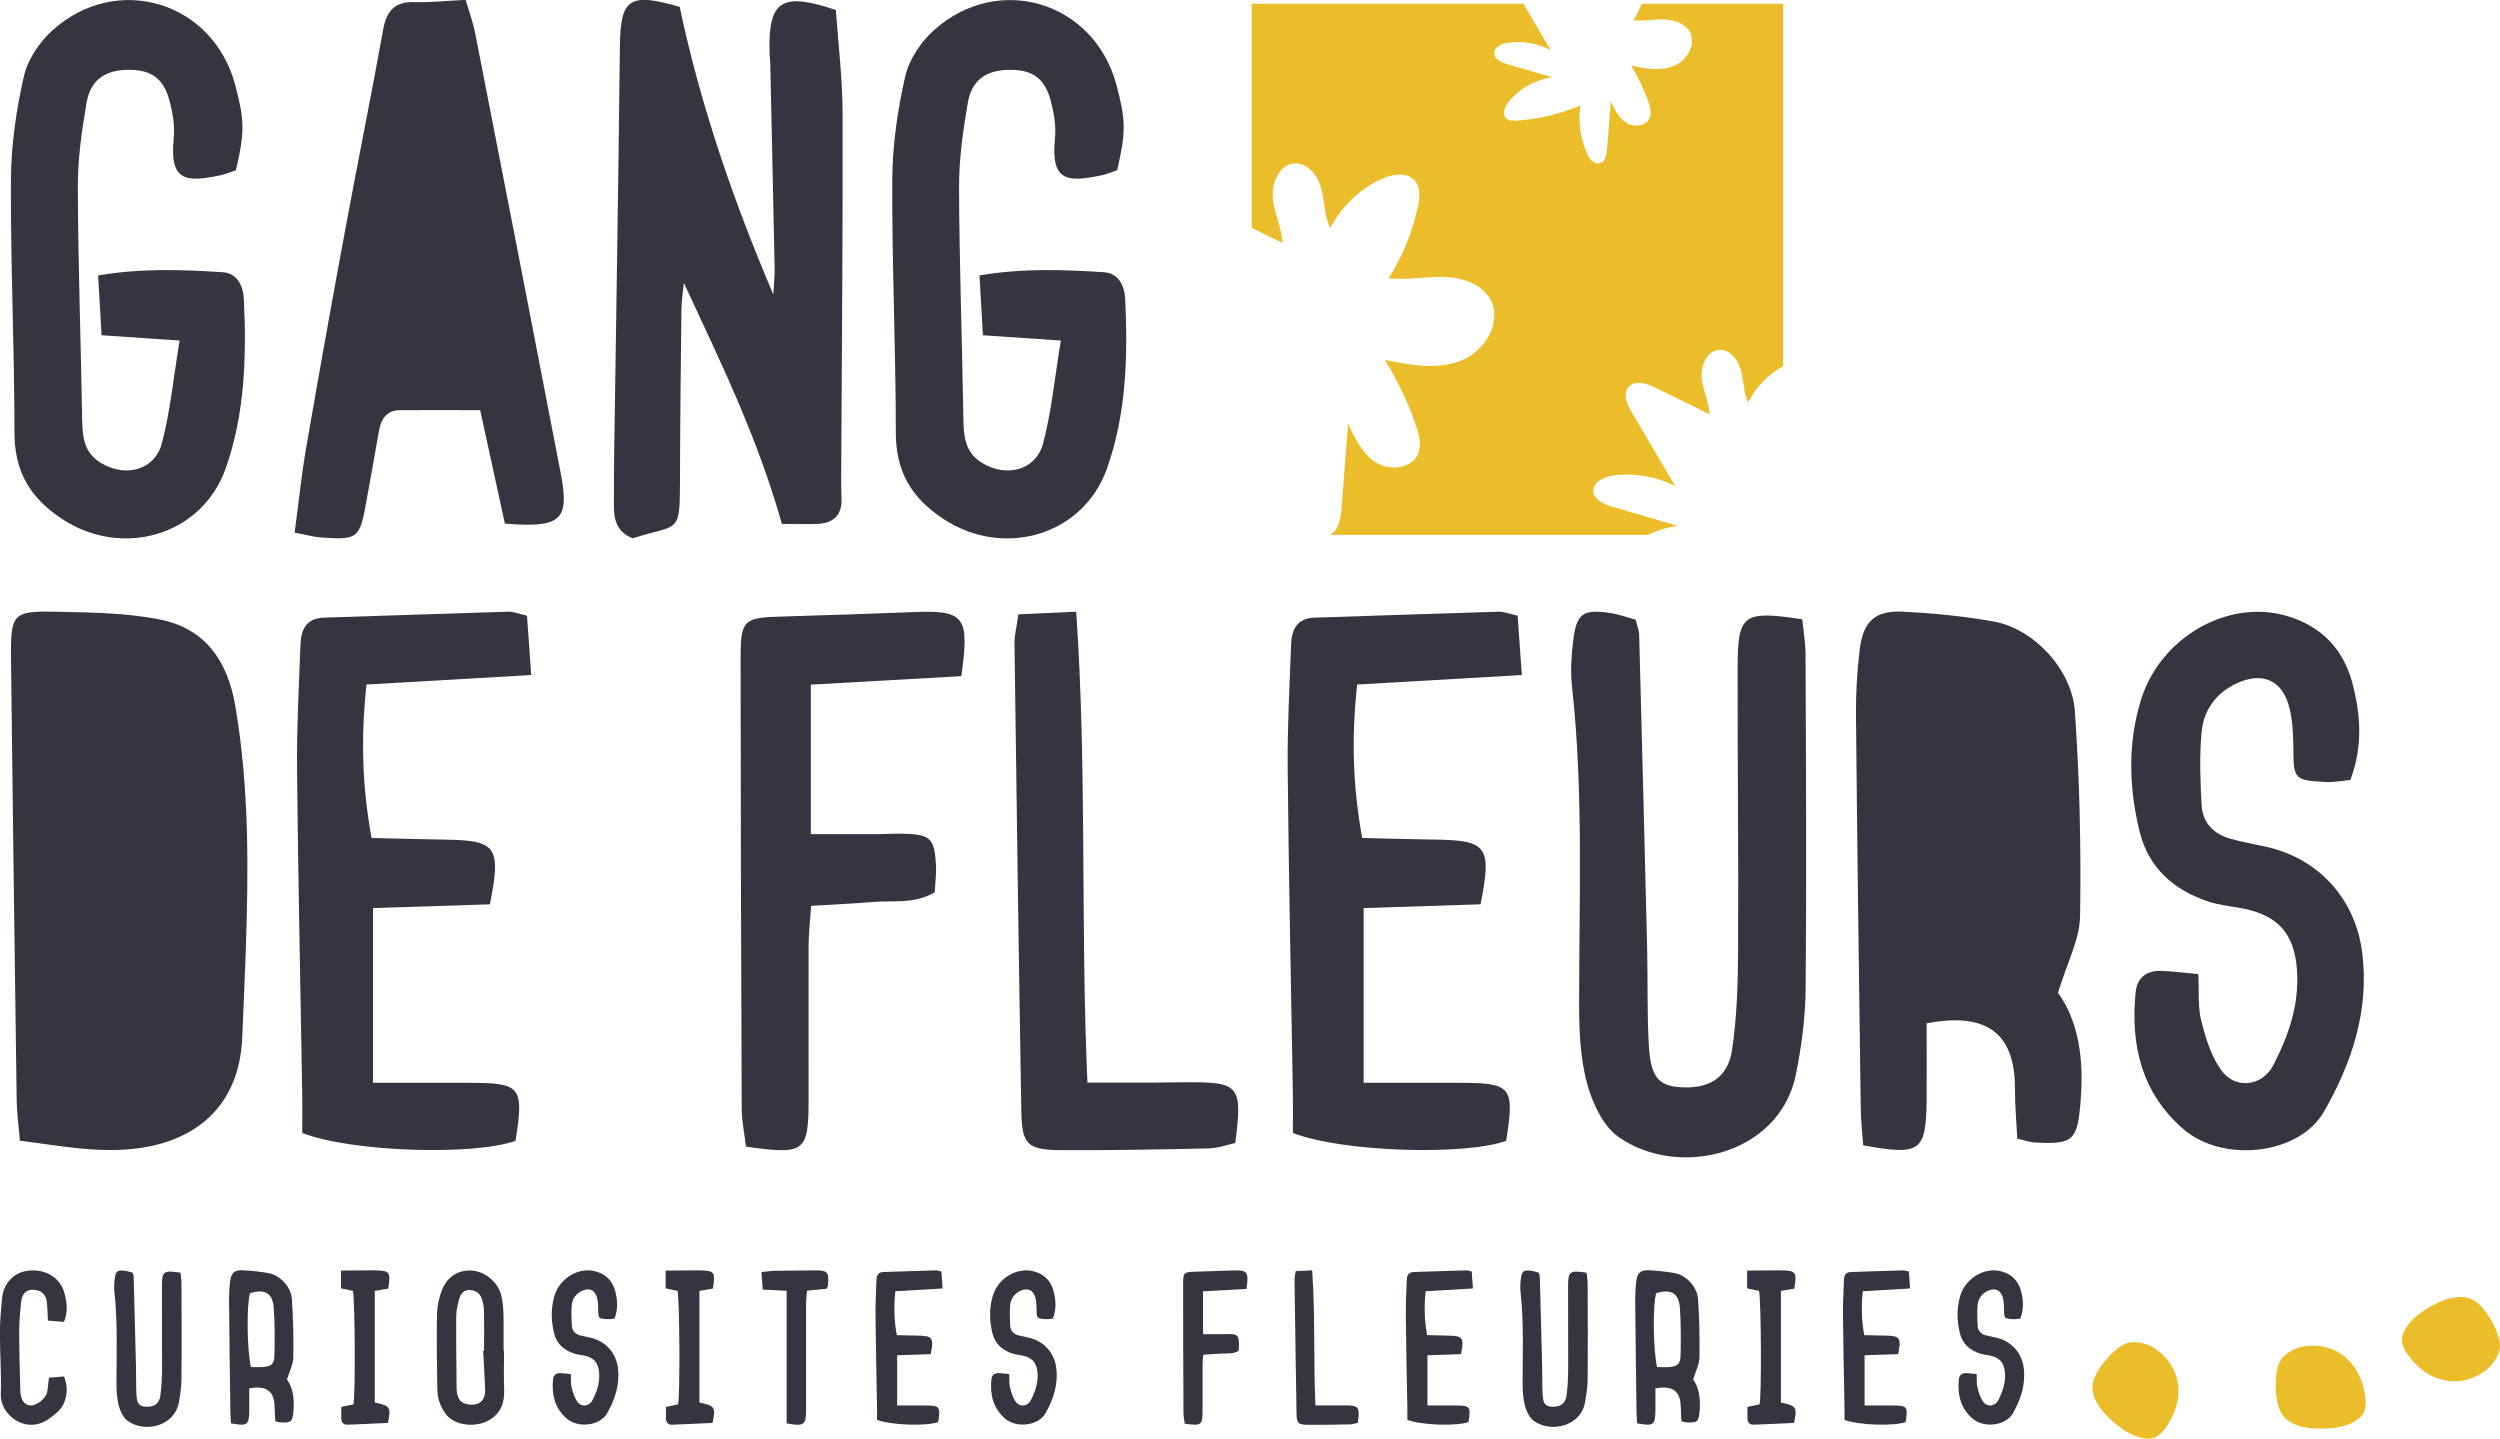
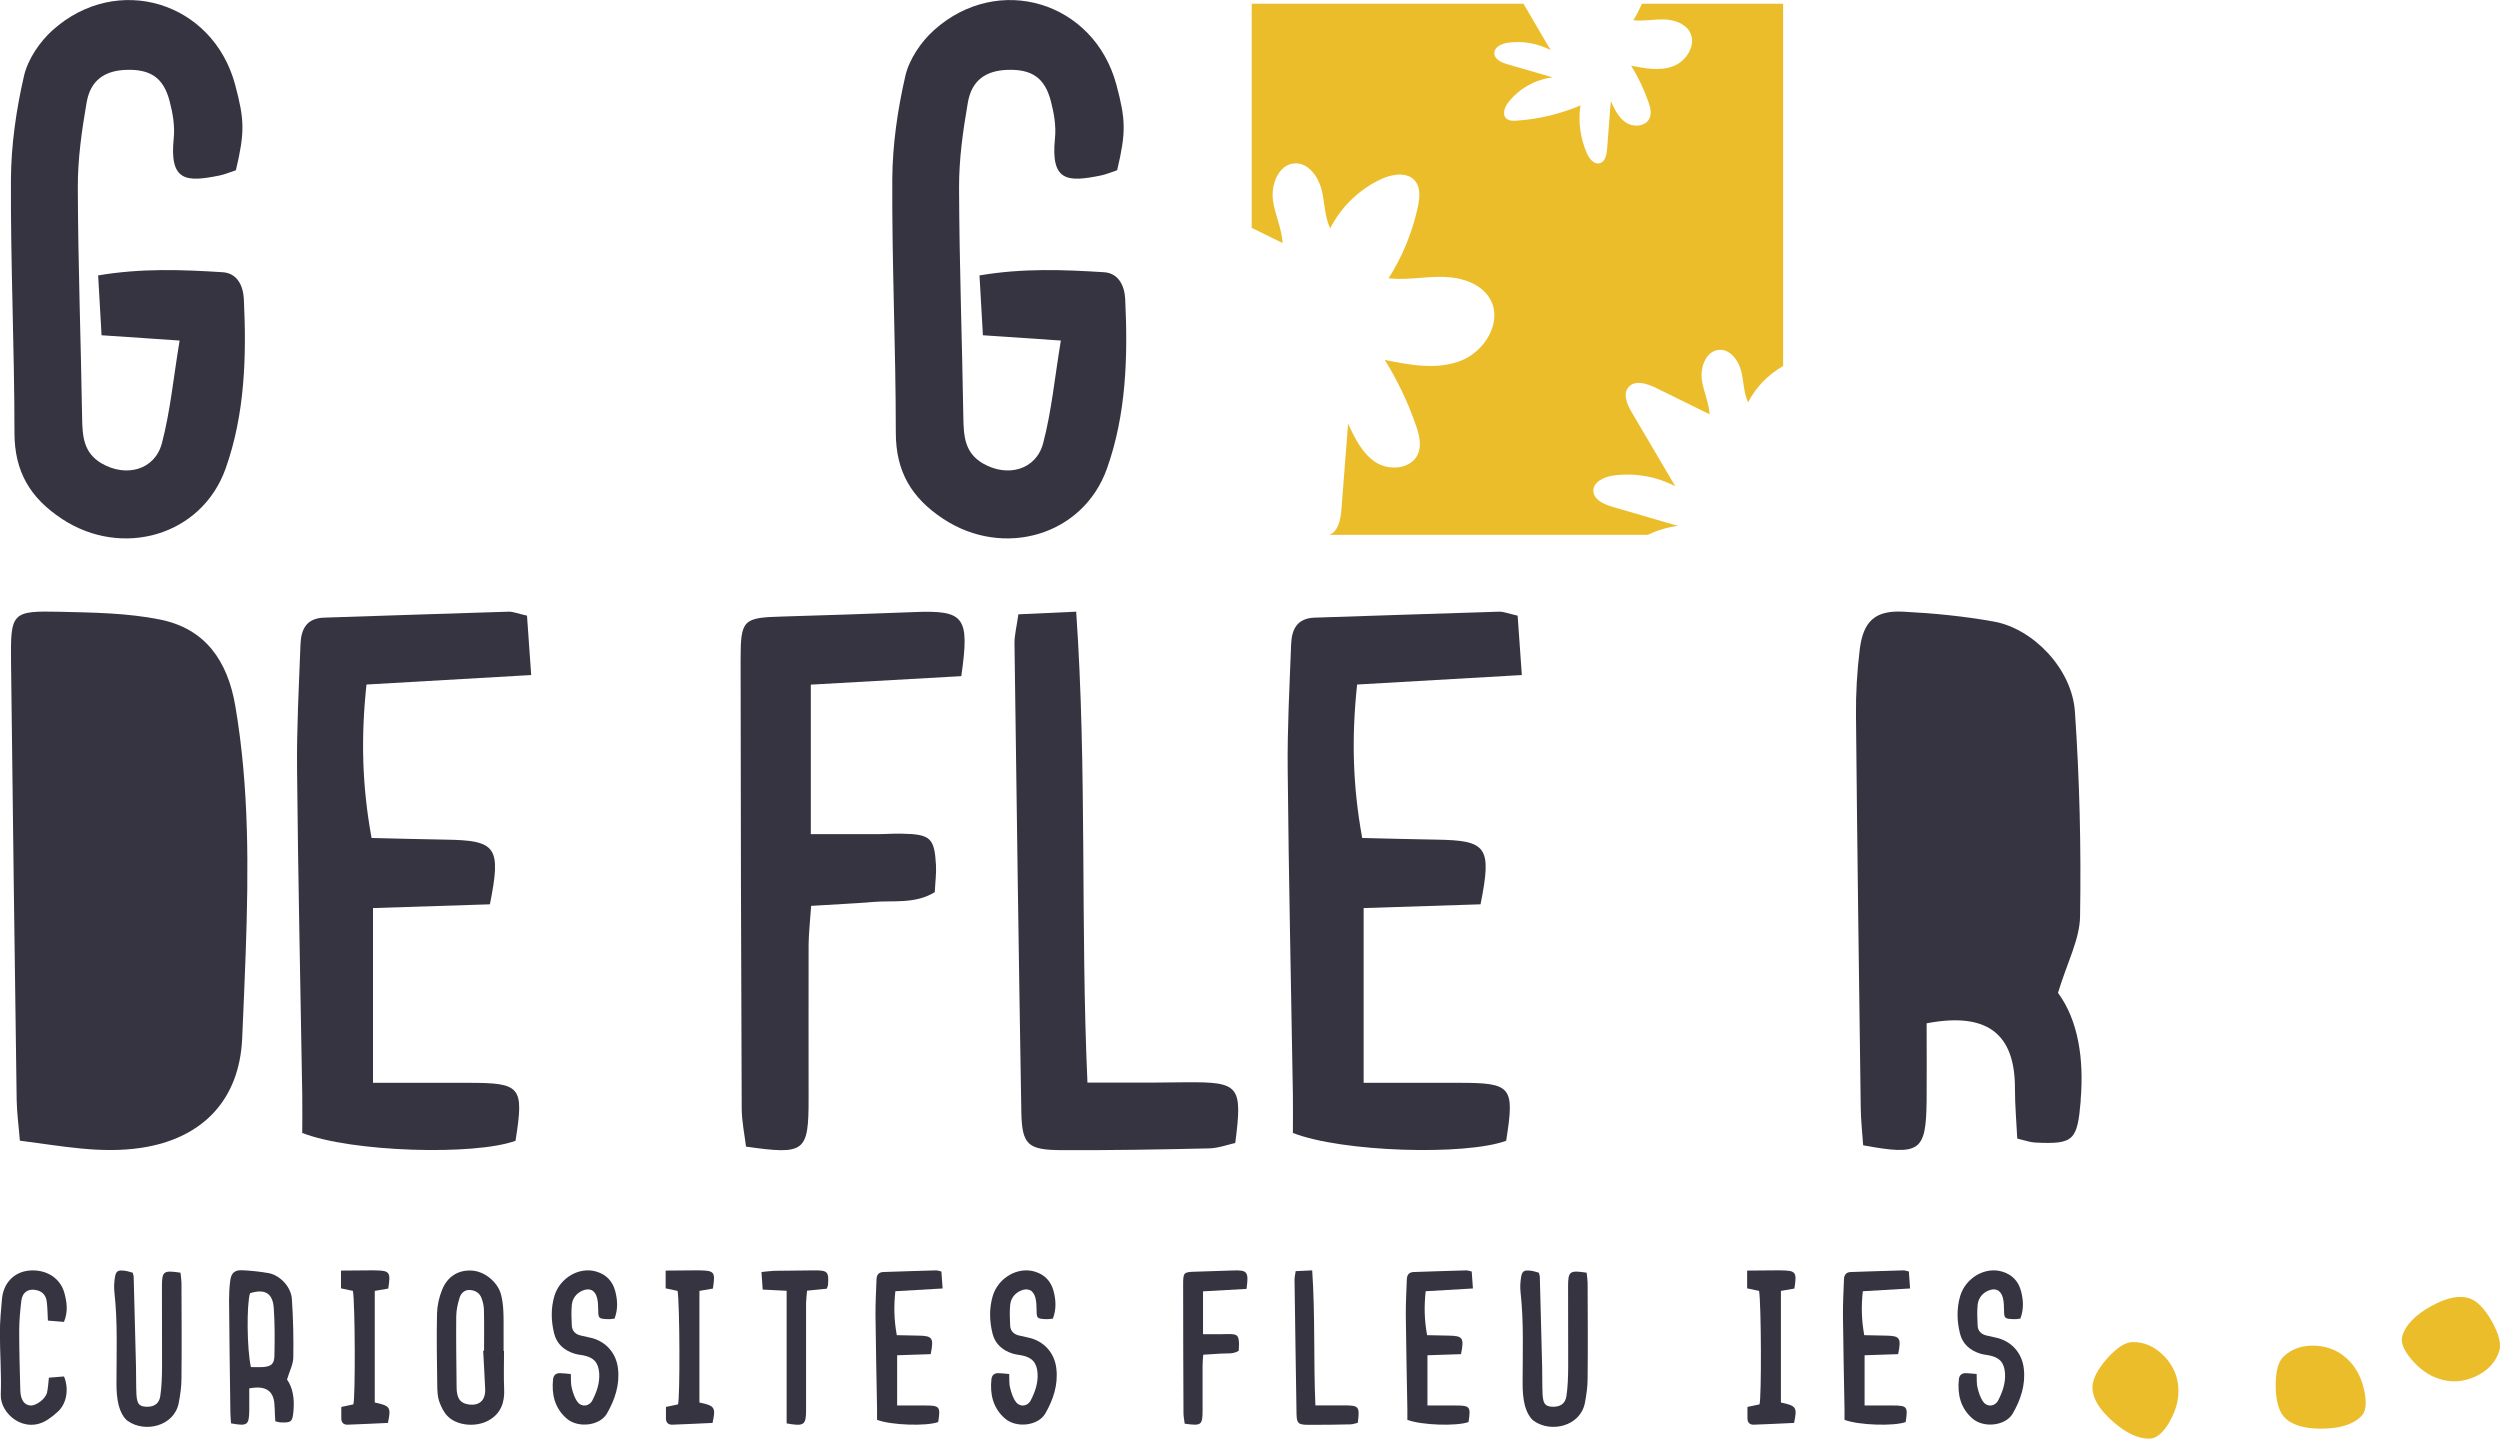
<svg xmlns="http://www.w3.org/2000/svg" id="Calque_2" data-name="Calque 2" viewBox="0 0 226.47 130.32">
  <defs>
    <style>
      .cls-1 {
        fill: #ecbd2b;
      }

      .cls-2 {
        fill: #363440;
      }
    </style>
  </defs>
  <g id="Calque_1-2" data-name="Calque 1">
    <g>
      <path class="cls-2" d="M16.28,30.85c-2.77-.19-4.75-.32-7.08-.48-.1-1.79-.2-3.4-.31-5.42,3.95-.67,7.63-.52,11.28-.29,1.3.08,1.86,1.2,1.92,2.43.25,5.2.1,10.42-1.65,15.35-2.17,6.11-9.39,8.15-14.82,4.57-2.89-1.9-4.31-4.29-4.31-7.82,0-7.65-.36-15.3-.32-22.95.02-3.12.48-6.3,1.18-9.35.35-1.52,1.42-3.1,2.6-4.16C10.61-2.5,19.28.15,21.3,7.67c.86,3.21.88,4.32.07,7.75-.45.15-.96.37-1.49.48-3.01.61-4.55.56-4.14-3.39.11-1.09-.09-2.26-.37-3.33-.55-2.14-1.74-2.93-3.96-2.85-1.93.07-3.21.94-3.56,2.94-.44,2.54-.81,5.13-.8,7.7.02,6.97.28,13.94.39,20.92.03,1.64.13,3.12,1.75,4.08,2.22,1.3,4.84.62,5.48-1.83.76-2.89,1.04-5.91,1.6-9.28Z" />
-       <path class="cls-2" d="M45.74,47.44c-.7-3.23-1.42-6.54-2.24-10.28-2.51,0-4.9-.02-7.29,0-1.23.01-1.7.84-1.89,1.93-.36,2.07-.74,4.14-1.11,6.21-.63,3.53-.75,3.63-4.23,3.38-.54-.04-1.06-.2-2.29-.43.37-2.75.62-5.25,1.05-7.72,1.15-6.65,2.34-13.29,3.57-19.92,1.11-5.98,2.32-11.94,3.4-17.93.31-1.7,1.05-2.55,2.85-2.49,1.42.05,2.85-.12,4.62-.2.31,1.05.68,2.05.88,3.09,2.59,13.25,5.18,26.5,7.73,39.76.83,4.3.05,5.01-5.07,4.59Z" />
-       <path class="cls-2" d="M70.84,47.49c-2.24-7.96-5.61-14.79-8.89-21.86-.08.8-.21,1.59-.22,2.39-.06,5.09-.12,10.18-.13,15.27-.02,5.22-.01,4.12-4.29,5.47-1.36-.51-1.71-1.61-1.7-2.92.01-1.44,0-2.88.02-4.32.18-12.4.39-24.79.52-37.19.05-4.47.8-5.04,5.42-3.71,1.89,8.94,4.85,17.54,8.48,26.05.04-.82.14-1.63.12-2.45-.12-6.08-.26-12.16-.39-18.25,0-.44-.06-.88-.07-1.33-.11-4.57,1.11-5.4,6.01-3.73.21,3.02.6,6.2.61,9.38.03,10.96-.08,21.92-.13,32.88,0,.66,0,1.33.03,1.99.06,1.53-.76,2.24-2.2,2.3-1.08.04-2.17,0-3.16,0Z" />
      <path class="cls-2" d="M96.12,30.85c-2.77-.19-4.75-.32-7.08-.48-.1-1.79-.2-3.4-.31-5.42,3.95-.67,7.63-.52,11.28-.29,1.3.08,1.86,1.2,1.92,2.43.25,5.2.1,10.42-1.65,15.35-2.17,6.11-9.39,8.15-14.82,4.57-2.89-1.9-4.31-4.29-4.31-7.82,0-7.65-.36-15.3-.32-22.95.02-3.12.48-6.3,1.18-9.35.35-1.52,1.42-3.1,2.6-4.16,5.83-5.23,14.5-2.58,16.52,4.94.86,3.21.88,4.32.07,7.75-.45.15-.96.37-1.49.48-3.01.61-4.55.56-4.14-3.39.11-1.09-.09-2.26-.37-3.33-.55-2.14-1.74-2.93-3.96-2.85-1.93.07-3.21.94-3.56,2.94-.44,2.54-.81,5.13-.8,7.7.02,6.97.28,13.94.39,20.92.03,1.64.13,3.12,1.75,4.08,2.22,1.3,4.84.62,5.48-1.83.76-2.89,1.04-5.91,1.6-9.28Z" />
      <path class="cls-2" d="M22.26,86.26c-.09,2.59-.21,5.19-.32,7.78-.24,5.61-3.6,9.1-9.15,9.94-3.66.55-7.14-.16-10.99-.65-.1-1.28-.27-2.49-.29-3.69-.19-13.21-.35-26.42-.51-39.64-.05-4.52.05-4.68,4.43-4.58,3.03.07,6.11.11,9.05.7,4.11.82,6.14,3.73,6.84,7.85,1.26,7.4,1.2,14.83.94,22.28Z" />
      <path class="cls-2" d="M33.79,98.09c3.1,0,5.86,0,8.62,0,4.8,0,5.07.33,4.29,5.25-3.69,1.36-14.9,1.03-19.32-.71,0-1.06.02-2.27,0-3.47-.16-9.81-.38-19.61-.47-29.42-.04-3.79.17-7.58.31-11.36.05-1.35.52-2.38,2.14-2.43,5.57-.17,11.14-.38,16.71-.54.42-.01.85.18,1.67.36.12,1.65.24,3.35.38,5.38-5.18.3-9.91.57-14.92.86-.51,4.77-.41,9.15.46,13.9,2.31.05,4.51.12,6.71.15,4.61.07,5.05.65,4.01,5.86-3.39.11-6.88.22-10.59.34v15.83Z" />
      <path class="cls-2" d="M87.1,61.25c-4.59.26-9.04.51-13.65.77v13.54c2.21,0,4.2,0,6.19,0,.68,0,1.36-.06,2.03-.04,2.62.05,2.98.37,3.12,2.86.04.77-.07,1.55-.11,2.44-1.8,1.1-3.77.73-5.63.89-1.77.15-3.55.22-5.57.35-.09,1.35-.22,2.44-.23,3.54-.02,4.63.01,9.26,0,13.89,0,4.89-.31,5.14-5.67,4.38-.13-1.08-.38-2.26-.39-3.44-.06-13.55-.09-27.11-.1-40.66,0-3.65.21-3.82,3.79-3.92,3.95-.12,7.9-.24,11.85-.4,4.65-.19,5.13.37,4.35,5.81Z" />
      <path class="cls-2" d="M92.26,55.65c1.69-.08,3.29-.15,5.23-.24.99,14.34.38,28.34,1.02,42.66,2.22,0,4.08,0,5.95,0,1,0,2.01-.03,3.01-.03,4.81-.03,5.1.3,4.43,5.5-.72.16-1.54.47-2.37.49-4.46.1-8.92.18-13.38.16-3.06-.02-3.57-.49-3.63-3.46-.24-14.16-.43-28.31-.62-42.47,0-.75.2-1.51.35-2.6Z" />
      <path class="cls-2" d="M123.53,98.09c3.1,0,5.86,0,8.62,0,4.8,0,5.07.33,4.29,5.25-3.69,1.36-14.9,1.03-19.32-.71,0-1.06.02-2.27,0-3.47-.16-9.81-.38-19.61-.47-29.42-.04-3.79.17-7.58.31-11.36.05-1.35.52-2.38,2.14-2.43,5.57-.17,11.14-.38,16.71-.54.42-.01.85.18,1.67.36.12,1.65.24,3.35.38,5.38-5.18.3-9.91.57-14.92.86-.51,4.77-.41,9.15.46,13.9,2.31.05,4.51.12,6.71.15,4.61.07,5.05.65,4.01,5.86-3.39.11-6.88.22-10.59.34v15.83Z" />
-       <path class="cls-2" d="M148.17,56.13c.13.54.31.97.32,1.41.25,9.41.49,18.83.72,28.25.07,2.95-.01,5.91.15,8.85.16,2.91.86,3.71,2.85,3.85,2.56.18,4.32-.84,4.69-3.36.45-3.01.54-6.1.55-9.15.05-8.52-.06-17.03-.04-25.55.01-4.8.5-5.14,5.85-4.33.1.98.29,2.06.3,3.14.04,10.11.1,20.21.01,30.32-.02,2.59-.37,5.21-.88,7.75-1.46,7.35-10.72,9.5-16.1,5.66-1.4-1-2.34-3.06-2.82-4.82-.61-2.27-.72-4.71-.72-7.08-.01-9.65.41-19.3-.65-28.93-.15-1.34-.05-2.73.11-4.08.3-2.49.86-2.89,3.36-2.53.76.11,1.5.39,2.29.61Z" />
      <path class="cls-2" d="M188.49,99.69c-.31,3.62-.61,3.99-4.15,3.81-.43-.02-.84-.18-1.6-.36-.07-1.49-.21-3-.21-4.51.02-4.93-2.45-6.99-8-5.93,0,2.39.02,4.69,0,6.99-.06,4.64-.56,5.01-5.75,4.06-.07-1.08-.21-2.26-.22-3.43-.16-11.84-.32-23.69-.43-35.53-.02-1.99.1-3.99.34-5.96.32-2.57,1.4-3.55,3.94-3.42,2.75.14,5.52.41,8.23.9,3.56.65,7.05,4.29,7.32,8.13.43,6.17.57,12.38.47,18.56-.03,2.1-1.17,4.19-2,6.94,1.83,2.48,2.37,5.99,2.05,9.73Z" />
-       <path class="cls-2" d="M199.14,88.22c.08,1.66-.05,3.02.27,4.26.4,1.57.9,3.24,1.84,4.51,1.27,1.72,3.69,1.42,4.68-.49,1.39-2.68,2.37-5.52,2.15-8.62-.23-3.33-1.75-5-5.04-5.61-.98-.18-1.99-.28-2.93-.58-3.16-1.03-5.47-3.06-6.28-6.33-.97-3.93-1.1-7.92.08-11.85,1.73-5.77,7.91-9.29,13.26-7.71,3.2.95,5.14,3.06,5.95,6.16.73,2.81.94,5.68-.21,8.7-.7.06-1.44.21-2.18.18-2.93-.15-2.96-.25-2.98-3.07-.01-1.21-.07-2.46-.35-3.62-.61-2.53-2.44-3.34-4.8-2.24-1.87.87-2.98,2.44-3.16,4.4-.21,2.19-.12,4.43,0,6.63.09,1.6,1.1,2.63,2.65,3.05.96.26,1.94.46,2.92.66,4.92.98,8.39,4.71,8.99,9.75.62,5.2-.97,9.94-3.49,14.32-2.26,3.92-9.16,4.66-12.74,1.55-3.77-3.27-4.78-7.59-4.31-12.37.13-1.32.96-1.97,2.25-1.95.98.02,1.97.16,3.42.29Z" />
    </g>
    <path class="cls-1" d="M196.52,128.83c-.57.97-1.16,1.47-1.76,1.49-1.05.04-2.19-.5-3.42-1.6-1.21-1.08-1.81-2.11-1.79-3.09.02-.72.46-1.57,1.32-2.56.88-.97,1.63-1.47,2.26-1.49,1.08-.04,2.06.39,2.92,1.27.84.88,1.28,1.91,1.29,3.09.02.96-.26,1.92-.83,2.89Z" />
    <path class="cls-1" d="M214.19,126.05c.23,1.11.12,1.87-.32,2.28-.75.73-1.96,1.09-3.61,1.09-1.63,0-2.76-.37-3.39-1.11-.46-.55-.71-1.48-.72-2.79,0-1.31.24-2.18.69-2.61.78-.75,1.79-1.08,3.02-1,1.22.09,2.22.57,3.02,1.44.65.7,1.09,1.6,1.31,2.71Z" />
    <path class="cls-1" d="M218.45,123.15c-.73-.86-1-1.58-.82-2.16.31-1,1.2-1.9,2.64-2.69,1.43-.78,2.59-1,3.51-.66.67.26,1.33.96,1.98,2.1.62,1.16.84,2.03.65,2.63-.33,1.03-1.05,1.81-2.17,2.33-1.11.5-2.23.57-3.34.19-.91-.3-1.72-.88-2.45-1.74Z" />
    <g>
      <path class="cls-2" d="M5.81,119.75c-.5-.04-.97-.08-1.47-.12-.03-.62-.04-1.16-.1-1.69-.06-.51-.32-.91-.86-1.05-.78-.21-1.36.15-1.45.96-.1.89-.19,1.79-.19,2.69,0,1.8.05,3.61.1,5.41.02.85.36,1.33.91,1.37.52.04,1.38-.6,1.51-1.17.09-.4.11-.82.17-1.35.48-.04.94-.08,1.37-.11.47,1.15.23,2.46-.55,3.18-.28.26-.59.51-.91.72-2.08,1.38-4.33-.49-4.27-2.25.07-1.86-.08-3.73-.08-5.6,0-1.03.1-2.06.19-3.08.13-1.44,1.1-2.43,2.44-2.56,1.53-.15,2.85.65,3.22,2.05.21.8.35,1.64-.05,2.61Z" />
      <path class="cls-2" d="M12.02,115.29c.04.16.09.28.09.4.07,2.7.14,5.4.21,8.1.02.85,0,1.69.04,2.54.05.83.25,1.06.82,1.1.73.05,1.24-.24,1.34-.96.13-.86.15-1.75.16-2.62.01-2.44-.02-4.88-.01-7.32,0-1.38.14-1.47,1.68-1.24.03.28.08.59.09.9.01,2.9.03,5.79,0,8.69,0,.74-.11,1.49-.25,2.22-.42,2.11-3.07,2.72-4.62,1.62-.4-.29-.67-.88-.81-1.38-.17-.65-.21-1.35-.21-2.03,0-2.77.12-5.53-.19-8.29-.04-.38-.02-.78.03-1.17.09-.71.25-.83.96-.73.22.03.43.11.66.17Z" />
      <path class="cls-2" d="M24.87,127.47c0-1.41-.7-2-2.29-1.7,0,.69,0,1.35,0,2-.02,1.33-.16,1.44-1.65,1.17-.02-.31-.06-.65-.06-.99-.05-3.39-.09-6.79-.12-10.19,0-.57.03-1.14.1-1.71.09-.74.4-1.02,1.13-.98.79.04,1.58.12,2.36.26,1.02.19,2.02,1.23,2.1,2.33.12,1.77.16,3.55.13,5.32-.01.6-.33,1.2-.57,1.99.52.71.68,1.72.59,2.79-.09,1.04-.18,1.14-1.19,1.09-.12,0-.24-.05-.46-.1-.02-.43-.06-.86-.06-1.29h0ZM22.74,123.84c.39,0,.73.02,1.08,0,.76-.06,1.03-.28,1.04-1.06.03-1.43.04-2.86-.06-4.28-.09-1.36-.81-1.77-2.15-1.35-.32,1.02-.28,5.11.08,6.69Z" />
      <path class="cls-2" d="M33.95,127.05c1.41.3,1.49.44,1.19,1.85-1.2.05-2.42.12-3.65.16-.34.01-.56-.17-.57-.53-.01-.35,0-.7,0-1.08.42-.09.76-.16,1.09-.23.19-.6.16-9.15-.04-10.28-.31-.07-.65-.14-1.08-.23v-1.61c.85,0,1.65-.02,2.45-.02.2,0,.39,0,.59,0,1.38.02,1.48.13,1.24,1.65-.37.06-.77.13-1.22.21v10.1Z" />
      <path class="cls-2" d="M45.66,122.37c0,1.15-.04,2.31.01,3.46.06,1.23-.31,2.23-1.4,2.84-1.14.64-2.85.49-3.7-.36-.37-.36-.62-.89-.79-1.38-.15-.44-.16-.95-.17-1.42-.03-2.18-.07-4.36-.02-6.54.02-.72.19-1.47.46-2.13.49-1.23,1.49-1.82,2.71-1.74,1.12.07,2.28.99,2.61,2.11.13.46.19.94.22,1.42.04.64.03,1.28.03,1.92,0,.61,0,1.22,0,1.83h.04ZM43.77,122.36s.06,0,.08,0c0-1.22.02-2.43-.01-3.65,0-.38-.09-.77-.22-1.12-.17-.46-.56-.7-1.04-.73-.49-.04-.81.28-.94.68-.17.54-.3,1.11-.31,1.67-.02,2.08.01,4.16.03,6.24,0,.26,0,.51.05.77.1.6.41.9,1,1,1.01.16,1.59-.36,1.54-1.41-.05-1.15-.12-2.3-.18-3.45Z" />
      <path class="cls-2" d="M51.71,124.49c.02.48-.01.87.08,1.22.11.45.26.93.53,1.29.36.49,1.06.41,1.34-.14.4-.77.68-1.58.62-2.47-.07-.96-.5-1.43-1.44-1.61-.28-.05-.57-.08-.84-.17-.91-.29-1.57-.88-1.8-1.81-.28-1.13-.31-2.27.02-3.4.5-1.66,2.27-2.67,3.8-2.21.92.27,1.47.88,1.71,1.76.21.8.27,1.63-.06,2.5-.2.02-.41.06-.62.05-.84-.04-.85-.07-.86-.88,0-.35-.02-.7-.1-1.04-.18-.72-.7-.96-1.38-.64-.53.25-.85.7-.91,1.26-.06.63-.03,1.27,0,1.9.03.46.31.75.76.87.28.07.56.13.84.19,1.41.28,2.41,1.35,2.58,2.79.18,1.49-.28,2.85-1,4.1-.65,1.12-2.63,1.34-3.65.45-1.08-.94-1.37-2.18-1.23-3.55.04-.38.27-.57.64-.56.28,0,.56.05.98.08Z" />
      <path class="cls-2" d="M63.36,127.05c1.41.3,1.49.44,1.19,1.85-1.2.05-2.42.12-3.65.16-.34.01-.56-.17-.57-.53-.01-.35,0-.7,0-1.08.42-.09.76-.16,1.09-.23.19-.6.16-9.15-.04-10.28-.31-.07-.65-.14-1.08-.23v-1.61c.85,0,1.65-.02,2.45-.02.2,0,.39,0,.59,0,1.38.02,1.48.13,1.24,1.65-.37.06-.77.13-1.22.21v10.1Z" />
      <path class="cls-2" d="M71.26,128.93v-12c-.76-.04-1.39-.07-2.17-.11-.04-.51-.07-1-.11-1.59.45-.04.8-.1,1.14-.11,1.23-.02,2.46-.03,3.69-.04,1.16,0,1.28.13,1.2,1.29,0,.09-.05.18-.11.37-.54.05-1.11.11-1.79.18-.03.37-.08.75-.09,1.12,0,3.14,0,6.28,0,9.43,0,.1,0,.19,0,.29,0,1.33-.19,1.47-1.77,1.18Z" />
      <path class="cls-2" d="M81.29,127.32c.89,0,1.68,0,2.47,0,1.38,0,1.45.09,1.23,1.5-1.06.39-4.27.29-5.54-.2,0-.3,0-.65,0-1-.05-2.81-.11-5.62-.14-8.43-.01-1.09.05-2.17.09-3.26.01-.39.15-.68.61-.7,1.6-.05,3.19-.11,4.79-.15.12,0,.24.05.48.1.03.47.07.96.11,1.54-1.48.08-2.84.16-4.28.25-.15,1.37-.12,2.62.13,3.98.66.01,1.29.03,1.92.04,1.32.02,1.45.19,1.15,1.68-.97.03-1.97.06-3.04.1v4.54Z" />
      <path class="cls-2" d="M91.42,124.49c.02.48-.01.87.08,1.22.11.45.26.93.53,1.29.36.49,1.06.41,1.34-.14.4-.77.68-1.58.62-2.47-.07-.96-.5-1.43-1.44-1.61-.28-.05-.57-.08-.84-.17-.91-.29-1.57-.88-1.8-1.81-.28-1.13-.31-2.27.02-3.4.5-1.66,2.27-2.67,3.8-2.21.92.27,1.47.88,1.71,1.76.21.8.27,1.63-.06,2.5-.2.02-.41.06-.62.05-.84-.04-.85-.07-.86-.88,0-.35-.02-.7-.1-1.04-.18-.72-.7-.96-1.38-.64-.53.25-.85.7-.91,1.26-.06.63-.03,1.27,0,1.9.03.46.31.75.76.87.28.07.56.13.84.19,1.41.28,2.41,1.35,2.58,2.79.18,1.49-.28,2.85-1,4.1-.65,1.12-2.63,1.34-3.65.45-1.08-.94-1.37-2.18-1.23-3.55.04-.38.27-.57.64-.56.28,0,.56.05.98.08Z" />
      <path class="cls-2" d="M112.89,116.76c-1.32.07-2.59.15-3.91.22v3.88c.63,0,1.2,0,1.78,0,.19,0,.39-.02.58-.01.75.01.85.11.9.82.01.22-.02.44-.03.7-.52.32-1.08.21-1.61.25-.51.04-1.02.06-1.6.1-.03.39-.06.7-.06,1.01,0,1.33,0,2.66,0,3.98,0,1.4-.09,1.47-1.62,1.26-.04-.31-.11-.65-.11-.99-.02-3.88-.03-7.77-.03-11.66,0-1.05.06-1.09,1.09-1.12,1.13-.03,2.26-.07,3.4-.11,1.33-.05,1.47.1,1.25,1.67Z" />
      <path class="cls-2" d="M117.37,115.15c.48-.02.94-.04,1.5-.07.28,4.11.11,8.12.29,12.23.64,0,1.17,0,1.71,0,.29,0,.58,0,.86,0,1.38,0,1.46.09,1.27,1.58-.21.04-.44.14-.68.14-1.28.03-2.56.05-3.83.04-.88,0-1.02-.14-1.04-.99-.07-4.06-.12-8.12-.18-12.17,0-.22.06-.43.1-.75Z" />
      <path class="cls-2" d="M129.33,127.32c.89,0,1.68,0,2.47,0,1.38,0,1.45.09,1.23,1.5-1.06.39-4.27.29-5.54-.2,0-.3,0-.65,0-1-.05-2.81-.11-5.62-.14-8.43-.01-1.09.05-2.17.09-3.26.01-.39.15-.68.61-.7,1.6-.05,3.19-.11,4.79-.15.12,0,.24.05.48.1.03.47.07.96.11,1.54-1.48.08-2.84.16-4.28.25-.15,1.37-.12,2.62.13,3.98.66.01,1.29.03,1.92.04,1.32.02,1.45.19,1.15,1.68-.97.03-1.97.06-3.04.1v4.54Z" />
      <path class="cls-2" d="M139.4,115.29c.04.16.09.28.09.4.07,2.7.14,5.4.21,8.1.02.85,0,1.69.04,2.54.05.83.25,1.06.82,1.1.73.05,1.24-.24,1.34-.96.13-.86.15-1.75.16-2.62.01-2.44-.02-4.88-.01-7.32,0-1.38.14-1.47,1.68-1.24.03.28.08.59.09.9.01,2.9.03,5.79,0,8.69,0,.74-.11,1.49-.25,2.22-.42,2.11-3.07,2.72-4.62,1.62-.4-.29-.67-.88-.81-1.38-.17-.65-.21-1.35-.21-2.03,0-2.77.12-5.53-.19-8.29-.04-.38-.02-.78.03-1.17.09-.71.25-.83.96-.73.22.03.43.11.66.17Z" />
-       <path class="cls-2" d="M152.25,127.47c0-1.41-.7-2-2.29-1.7,0,.69,0,1.35,0,2-.02,1.33-.16,1.44-1.65,1.17-.02-.31-.06-.65-.06-.99-.05-3.39-.09-6.79-.12-10.19,0-.57.03-1.14.1-1.71.09-.74.4-1.02,1.13-.98.79.04,1.58.12,2.36.26,1.02.19,2.02,1.23,2.1,2.33.12,1.77.16,3.55.13,5.32-.01.6-.33,1.2-.57,1.99.52.71.68,1.72.59,2.79-.09,1.04-.18,1.14-1.19,1.09-.12,0-.24-.05-.46-.1-.02-.43-.06-.86-.06-1.29h0ZM150.12,123.84c.39,0,.73.02,1.08,0,.76-.06,1.03-.28,1.04-1.06.03-1.43.04-2.86-.06-4.28-.09-1.36-.81-1.77-2.15-1.35-.32,1.02-.28,5.11.08,6.69Z" />
      <path class="cls-2" d="M161.33,127.05c1.41.3,1.49.44,1.19,1.85-1.2.05-2.42.12-3.65.16-.34.01-.56-.17-.57-.53-.01-.35,0-.7,0-1.08.42-.09.76-.16,1.09-.23.19-.6.16-9.15-.04-10.28-.31-.07-.65-.14-1.08-.23v-1.61c.85,0,1.65-.02,2.45-.02.2,0,.39,0,.59,0,1.38.02,1.48.13,1.24,1.65-.37.06-.77.13-1.22.21v10.1Z" />
      <path class="cls-2" d="M168.93,127.32c.89,0,1.68,0,2.47,0,1.38,0,1.45.09,1.23,1.5-1.06.39-4.27.29-5.54-.2,0-.3,0-.65,0-1-.05-2.81-.11-5.62-.14-8.43-.01-1.09.05-2.17.09-3.26.01-.39.15-.68.61-.7,1.6-.05,3.19-.11,4.79-.15.12,0,.24.05.48.1.03.47.07.96.11,1.54-1.48.08-2.84.16-4.28.25-.15,1.37-.12,2.62.13,3.98.66.01,1.29.03,1.92.04,1.32.02,1.45.19,1.15,1.68-.97.03-1.97.06-3.04.1v4.54Z" />
      <path class="cls-2" d="M179.06,124.49c.02.48-.01.87.08,1.22.11.45.26.93.53,1.29.36.49,1.06.41,1.34-.14.4-.77.68-1.58.62-2.47-.07-.96-.5-1.43-1.44-1.61-.28-.05-.57-.08-.84-.17-.91-.29-1.57-.88-1.8-1.81-.28-1.13-.31-2.27.02-3.4.5-1.66,2.27-2.67,3.8-2.21.92.27,1.47.88,1.71,1.76.21.8.27,1.63-.06,2.5-.2.02-.41.06-.62.05-.84-.04-.85-.07-.86-.88,0-.35-.02-.7-.1-1.04-.18-.72-.7-.96-1.38-.64-.53.25-.85.7-.91,1.26-.06.63-.03,1.27,0,1.9.03.46.31.75.76.87.28.07.56.13.84.19,1.41.28,2.41,1.35,2.58,2.79.18,1.49-.28,2.85-1,4.1-.65,1.12-2.63,1.34-3.65.45-1.08-.94-1.37-2.18-1.23-3.55.04-.38.27-.57.64-.56.28,0,.56.05.98.08Z" />
    </g>
    <path class="cls-1" d="M146.04,45.9c-.76-.22-1.67-.63-1.7-1.42-.02-.83.97-1.28,1.79-1.4,1.92-.27,3.91.07,5.63.97-1.32-2.24-2.64-4.49-3.96-6.73-.4-.69-.8-1.6-.3-2.22.56-.71,1.68-.37,2.49.03,1.63.8,3.25,1.6,4.88,2.4-.06-1.05-.55-2.06-.7-3.11-.17-1.18.4-2.67,1.59-2.73.98-.05,1.71.94,1.96,1.89.25.95.22,1.98.64,2.87.7-1.38,1.82-2.52,3.17-3.29V.34h-12.79c-.23.51-.48,1.01-.78,1.49.91.11,1.84-.09,2.75-.07s1.93.34,2.37,1.14c.62,1.13-.28,2.62-1.49,3.09-1.21.47-2.56.21-3.83-.04.64,1.03,1.17,2.14,1.57,3.29.16.47.3,1.01.1,1.47-.33.74-1.42.85-2.11.41-.69-.44-1.06-1.22-1.4-1.96-.11,1.46-.23,2.92-.34,4.37-.04.51-.18,1.15-.68,1.26-.51.12-.92-.41-1.14-.89-.6-1.35-.81-2.88-.59-4.35-1.84.78-3.81,1.25-5.81,1.38-.32.02-.67.02-.91-.2-.4-.37-.14-1.05.2-1.48.97-1.23,2.45-2.06,4-2.24-1.37-.4-2.75-.8-4.12-1.2-.52-.15-1.15-.43-1.16-.98-.02-.57.66-.88,1.23-.96,1.32-.19,2.69.05,3.87.67-.82-1.4-1.64-2.8-2.46-4.2h-24.62v20.3c.93.46,1.87.92,2.8,1.38-.07-1.3-.68-2.54-.87-3.84-.21-1.45.5-3.3,1.97-3.38,1.21-.06,2.11,1.16,2.42,2.34.3,1.18.27,2.45.79,3.55.99-1.96,2.65-3.56,4.65-4.48,1-.46,2.36-.66,3.05.19.5.62.41,1.52.25,2.3-.49,2.31-1.4,4.52-2.66,6.51,1.64.19,3.3-.17,4.95-.13s3.47.6,4.27,2.05c1.12,2.04-.51,4.71-2.68,5.55-2.17.84-4.6.39-6.89-.08,1.16,1.86,2.11,3.85,2.82,5.92.3.85.55,1.81.18,2.63-.6,1.34-2.56,1.52-3.8.74-1.23-.79-1.91-2.19-2.52-3.52-.2,2.62-.41,5.24-.61,7.86-.07.87-.3,1.92-1.08,2.22h28.84c.86-.41,1.78-.7,2.73-.81-2-.58-4-1.17-6-1.75Z" />
  </g>
</svg>